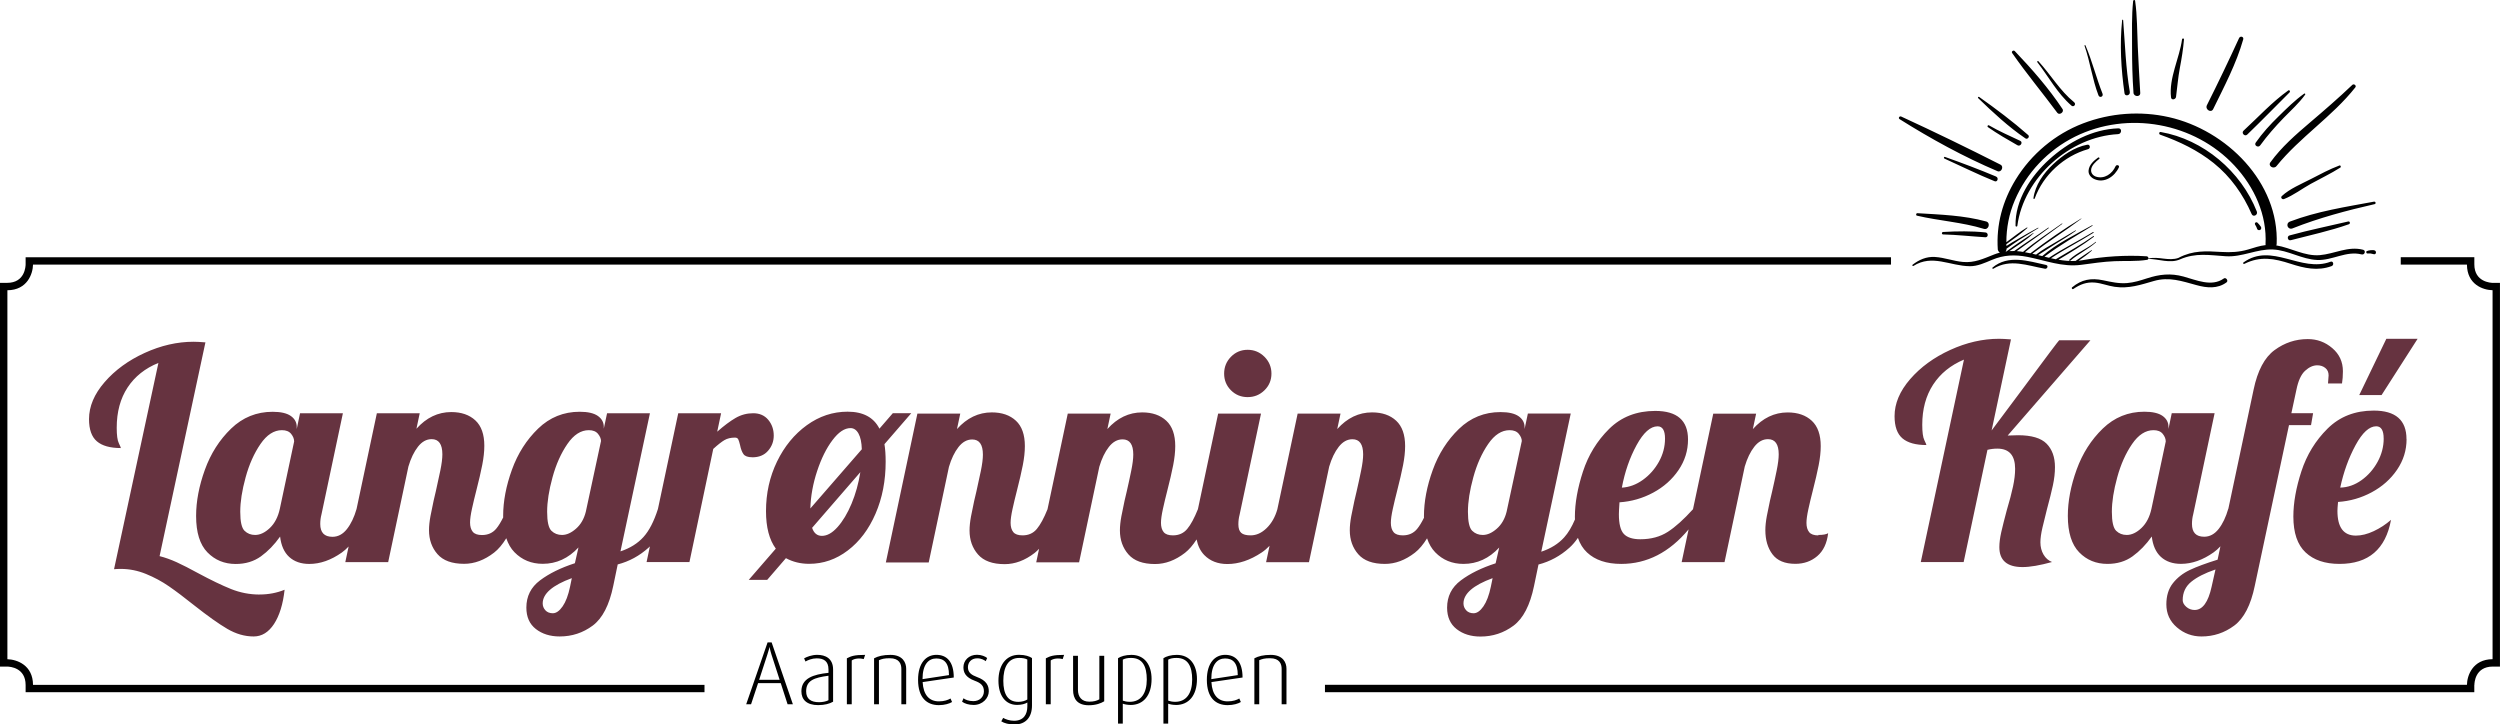
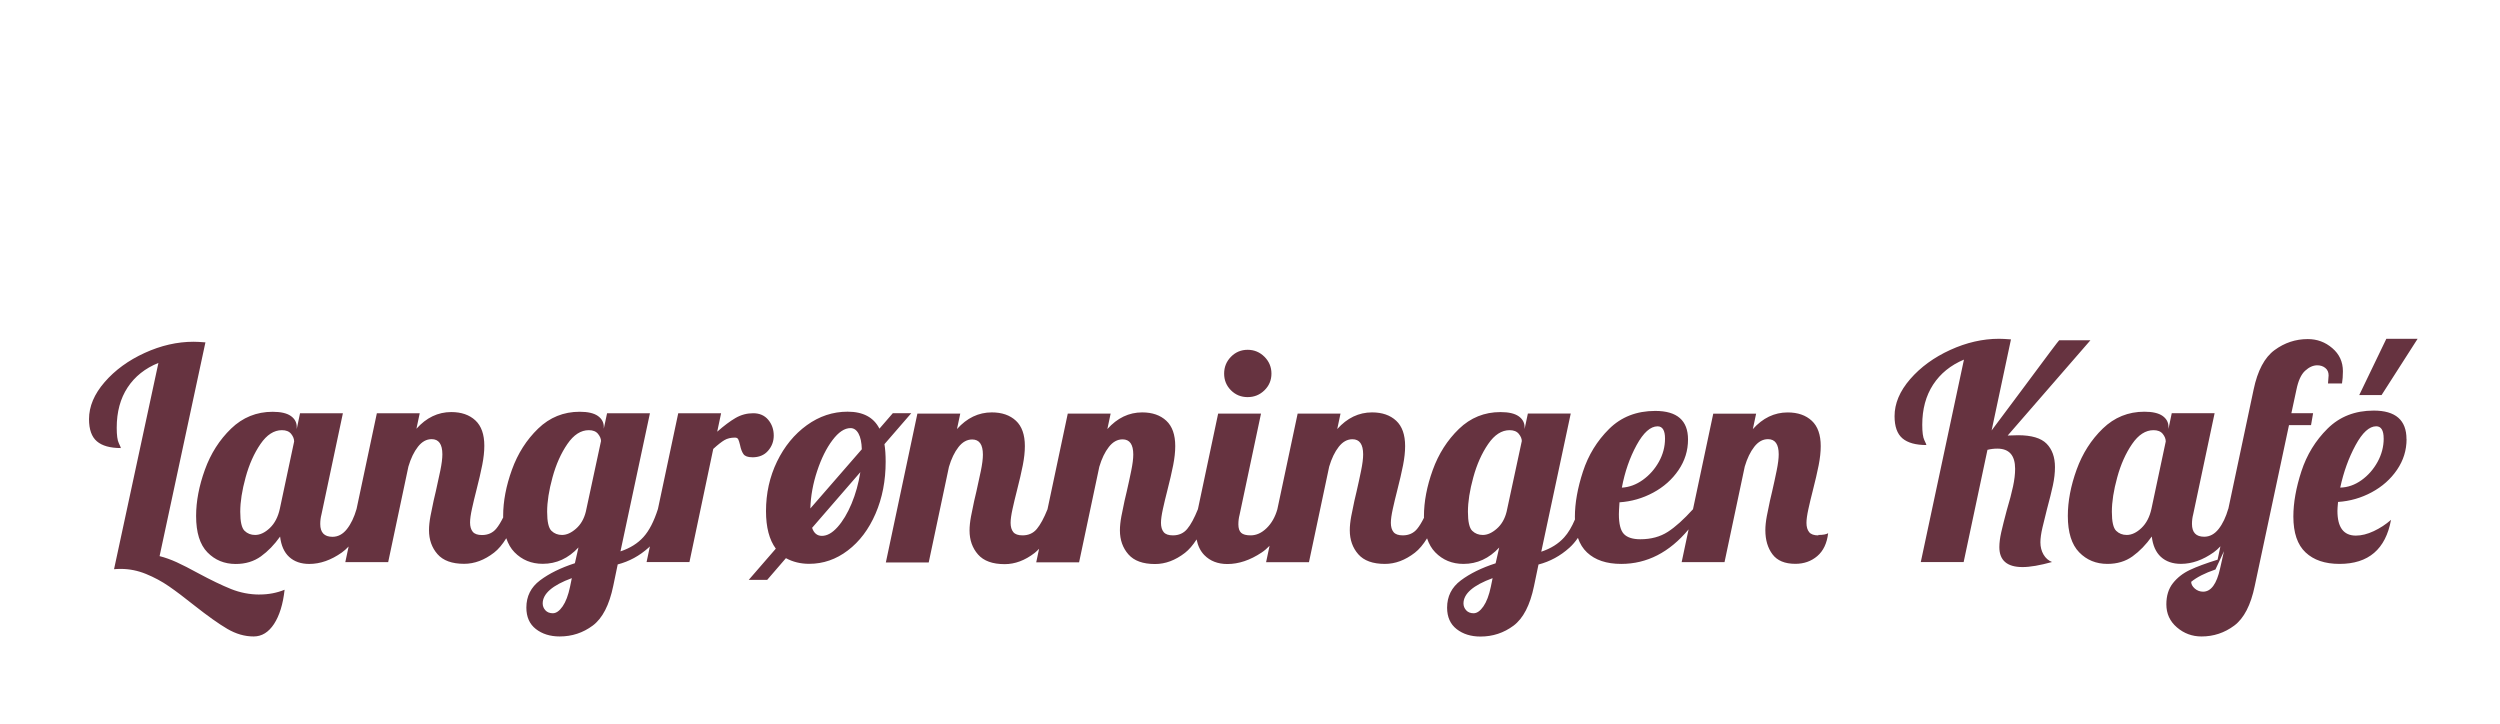
<svg xmlns="http://www.w3.org/2000/svg" viewBox="0 0 662.53 192">
-   <path d="M186.7 183.44H6.79v-1.89c0-4.58-4.09-4.89-4.92-4.9H0V74.96h1.89c4.74 0 4.89-4.4 4.9-4.9v-1.89h494.35v1.96H8.75c-.04 2.38-1.49 6.76-6.79 6.79v97.78c2.55.07 6.76 1.57 6.79 6.79H186.7v1.96Zm469.04-1.89c0-.5.14-4.9 4.89-4.9h1.89V74.97h-1.88c-.5-.02-4.91-.19-4.91-4.91v-1.9h-19.5v1.96h17.54c.03 5.27 4.25 6.74 6.79 6.79v97.78c-5.32.04-6.76 4.42-6.79 6.79H351.13v1.96h304.59v-1.89Z" />
-   <path d="m208.72 186.64-1.81-5.6h-6.01l-1.86 5.6h-1.29l5.67-16.4h1.07l5.63 16.4h-1.41Zm-4.25-13.12c-.43-1.36-.5-2-.5-2h-.05s-.12.62-.57 1.98l-2.17 6.65h5.43l-2.14-6.63Zm12.41 13.35c-3.15 0-4.5-1.5-4.5-3.67 0-3.43 3.15-4.48 7.18-4.89v-.88c0-2.31-1.36-2.96-3.12-2.96-1.24 0-2.31.45-2.98.84l-.36-.84c.67-.38 2-.93 3.48-.93 2.15 0 4.2.93 4.2 3.91v8.51c-.93.55-2.29.9-3.89.9Zm2.67-7.79c-3.77.5-5.91 1.24-5.91 4.12 0 2.05 1.29 2.89 3.41 2.89.93 0 1.88-.19 2.5-.52v-6.48Zm9.34-4.41c-1.12-.31-2.46-.17-3.17.36v11.61h-1.29v-12.18c1.17-.6 2.03-.91 4.84-.91l-.38 1.12Zm9.98 11.97v-9.34c0-1.34-.52-2.86-3.08-2.86-1.43 0-2.08.19-2.86.52v11.68h-1.29v-12.18c1.07-.57 2.41-.91 4.34-.91 3.31 0 4.17 2.1 4.17 3.67v9.42h-1.29Zm5.64-5.87c.19 3.41 1.76 5.1 4.31 5.1 1.43 0 2.43-.38 3.08-.76l.41.93c-.69.43-1.98.83-3.5.83-3.1 0-5.51-1.88-5.51-6.7 0-4.53 2.17-6.63 4.86-6.63s4.6 1.74 4.6 6.01l-8.25 1.21Zm3.62-6.27c-2.05 0-3.65 1.57-3.65 5.48l7.01-1.07c0-3.22-1.29-4.41-3.36-4.41Zm9.91 12.32c-1.31 0-2.41-.36-3.08-.86l.38-.91c.45.38 1.38.76 2.62.76 1.67 0 2.79-1.14 2.79-2.62s-.83-2.19-2.38-2.76c-2.57-.93-3.05-2.29-3.05-3.6 0-1.77 1.41-3.31 3.6-3.31 1.17 0 2.19.45 2.69.86l-.38.84c-.38-.29-1.17-.76-2.24-.76-1.62 0-2.48 1.1-2.48 2.38 0 1.43 1.03 2.07 2.38 2.57 2.53.91 3.15 2.29 3.15 3.79 0 1.79-1.62 3.62-4.01 3.62Zm10.89 5.18c-1.57 0-2.79-.33-3.58-.84l.5-.91c.64.38 1.74.76 2.88.76 2.53 0 3.53-1.67 3.53-3.84v-1c-.6.38-1.57.64-2.72.64-3.08 0-4.94-2.48-4.94-6.41s1.86-6.87 5.46-6.87c1.67 0 2.79.43 3.43.86v12.59c0 3.03-1.62 5.01-4.58 5.01Zm3.33-17.21c-.55-.31-1.31-.43-2.17-.43-2.93 0-4.2 2.48-4.2 6.06s1.22 5.58 3.98 5.58c.95 0 1.81-.26 2.38-.62V174.8Zm9.36-.12c-1.12-.31-2.46-.17-3.17.36v11.61h-1.29v-12.18c1.17-.6 2.03-.91 4.84-.91l-.38 1.12Zm6.91 12.23c-3.03 0-4.15-1.72-4.15-4.03v-9.08h1.29v9.03c0 1.81.95 3.13 3 3.13 1.14 0 1.98-.22 2.67-.62v-11.54h1.29v12.06c-.84.52-2.19 1.05-4.1 1.05Zm11.07-.08c-.72 0-1.53-.14-2.05-.33v5.27h-1.26v-17.33c.74-.48 1.96-.88 3.55-.88 3.5 0 5.34 2.67 5.34 6.39 0 4.36-2.17 6.89-5.58 6.89Zm.15-12.46c-.95 0-1.62.14-2.19.45v10.87c.45.17 1.1.31 1.84.31 2.96 0 4.51-2.24 4.51-5.91 0-3.46-1.1-5.72-4.15-5.72Zm11.88 12.46c-.72 0-1.53-.14-2.05-.33v5.27h-1.26v-17.33c.74-.48 1.96-.88 3.55-.88 3.5 0 5.34 2.67 5.34 6.39 0 4.36-2.17 6.89-5.58 6.89Zm.15-12.46c-.95 0-1.62.14-2.19.45v10.87c.45.17 1.1.31 1.84.31 2.96 0 4.51-2.24 4.51-5.91 0-3.46-1.1-5.72-4.15-5.72Zm9.26 6.41c.19 3.41 1.76 5.1 4.31 5.1 1.43 0 2.43-.38 3.08-.76l.41.93c-.69.43-1.98.83-3.5.83-3.1 0-5.51-1.88-5.51-6.7 0-4.53 2.17-6.63 4.86-6.63s4.6 1.74 4.6 6.01l-8.25 1.21Zm3.62-6.27c-2.05 0-3.65 1.57-3.65 5.48l7.01-1.07c0-3.22-1.29-4.41-3.36-4.41Zm14.99 12.14v-9.34c0-1.34-.52-2.86-3.08-2.86-1.43 0-2.08.19-2.86.52v11.68h-1.29v-12.18c1.07-.57 2.41-.91 4.34-.91 3.31 0 4.17 2.1 4.17 3.67v9.42h-1.29Z" />
-   <path fill="#663340" d="M68.79 157.55c2.37 0 4.58-.42 6.63-1.26-.42 3.84-1.36 6.86-2.8 9.07-1.45 2.21-3.25 3.31-5.4 3.31-2.37 0-4.69-.67-6.98-2.01s-5.19-3.41-8.72-6.19c-2.63-2.1-4.88-3.8-6.75-5.09s-3.89-2.38-6.07-3.27c-2.18-.89-4.41-1.34-6.67-1.34-.79 0-1.39.03-1.81.08l11.76-54.67c-3.52 1.42-6.25 3.59-8.17 6.51s-2.88 6.48-2.88 10.69c0 1.95.18 3.3.55 4.06.37.76.55 1.2.55 1.3-2.84 0-4.96-.59-6.35-1.78-1.39-1.18-2.09-3.14-2.09-5.88 0-3.37 1.38-6.64 4.14-9.82 2.76-3.18 6.3-5.76 10.61-7.73 4.31-1.97 8.63-2.96 12.94-2.96.74 0 1.79.05 3.16.16l-12.15 56.65c1.47.37 2.98.91 4.54 1.62 1.55.71 3.43 1.67 5.64 2.88 3.42 1.84 6.34 3.25 8.76 4.22 2.42.97 4.94 1.46 7.57 1.46Zm130.57-36.37c-1.16 0-1.93-.28-2.33-.83-.39-.55-.7-1.35-.91-2.41-.16-.68-.32-1.18-.47-1.5s-.45-.47-.87-.47c-1.1 0-2.04.22-2.8.67-.76.45-1.75 1.22-2.96 2.33l-6.31 29.98h-11.36l.88-4.15c-.11.11-.21.22-.33.32-2.42 2.18-5.15 3.67-8.2 4.46l-1.18 5.68c-1.05 5.1-2.87 8.61-5.44 10.53-2.58 1.92-5.5 2.88-8.76 2.88-2.52 0-4.63-.66-6.31-1.97-1.68-1.31-2.52-3.21-2.52-5.68 0-3 1.21-5.4 3.63-7.22 2.42-1.82 5.5-3.33 9.23-4.54l.95-4.18c-2.68 2.89-5.84 4.34-9.47 4.34-3 0-5.5-1.03-7.5-3.08-.95-.97-1.66-2.21-2.16-3.7-1.02 1.65-2.1 2.94-3.24 3.82-2.55 1.97-5.2 2.96-7.93 2.96-3.21 0-5.56-.85-7.06-2.56s-2.25-3.83-2.25-6.35c0-1.11.13-2.35.39-3.75.26-1.39.54-2.75.83-4.06.29-1.31.49-2.16.59-2.52.42-1.84.81-3.65 1.18-5.44.37-1.79.55-3.24.55-4.34 0-2.68-.95-4.02-2.84-4.02-1.37 0-2.58.67-3.63 2.01-1.05 1.34-1.89 3.09-2.53 5.25l-5.36 25.33H91.51l.88-4.14c-.58.61-1.17 1.14-1.78 1.58-2.87 2.03-5.75 3.04-8.64 3.04-2.21 0-3.98-.62-5.33-1.85-1.34-1.23-2.14-3.04-2.41-5.4-1.53 2.16-3.22 3.9-5.09 5.25-1.87 1.34-4.09 2.01-6.67 2.01-3 0-5.5-1.03-7.5-3.08s-3-5.26-3-9.63c0-3.89.78-7.98 2.33-12.27 1.55-4.29 3.87-7.92 6.94-10.89 3.08-2.97 6.75-4.46 11.01-4.46 2.16 0 3.76.37 4.81 1.1 1.05.74 1.58 1.71 1.58 2.92v.55l.87-4.18h11.36l-5.68 26.82c-.21.79-.32 1.63-.32 2.53 0 2.26 1.08 3.39 3.24 3.39 1.47 0 2.75-.68 3.83-2.05 1.07-1.36 1.92-3.13 2.55-5.32l5.38-25.37h11.36l-.87 4.1c2.63-2.94 5.71-4.42 9.23-4.42 2.68 0 4.81.74 6.39 2.21s2.37 3.71 2.37 6.71c0 1.53-.18 3.22-.55 5.09-.37 1.87-.89 4.14-1.58 6.82-.42 1.63-.8 3.22-1.14 4.77-.34 1.55-.51 2.77-.51 3.67 0 1.05.24 1.87.71 2.45.47.58 1.29.87 2.45.87 1.58 0 2.84-.56 3.79-1.7.61-.73 1.22-1.74 1.83-2.97 0-.13-.01-.25-.01-.38 0-3.89.78-7.98 2.33-12.27 1.55-4.29 3.87-7.92 6.94-10.89 3.08-2.97 6.75-4.46 11.01-4.46 2.16 0 3.76.37 4.81 1.1 1.05.74 1.58 1.71 1.58 2.92v.47l.87-4.1h11.36l-7.81 36.61c2.53-.84 4.55-2.1 6.08-3.79 1.52-1.67 2.8-4.16 3.85-7.45l5.38-25.37h11.36l-1.03 4.89c1.79-1.58 3.41-2.79 4.85-3.63 1.45-.84 3.01-1.26 4.69-1.26s3.01.58 3.98 1.74c.97 1.16 1.46 2.55 1.46 4.18 0 1.53-.5 2.87-1.5 4.02-1 1.16-2.39 1.74-4.18 1.74ZM77.95 117c0-.68-.26-1.35-.79-2.01-.53-.66-1.34-.99-2.45-.99-2.1 0-4 1.22-5.68 3.67-1.68 2.45-3 5.39-3.94 8.84-.95 3.45-1.42 6.48-1.42 9.11s.38 4.31 1.14 5.05c.76.74 1.7 1.1 2.8 1.1 1.31 0 2.62-.62 3.91-1.85s2.17-2.93 2.64-5.09L77.95 117Zm73.6 36.21c-5.16 1.89-7.73 4.13-7.73 6.71 0 .68.24 1.29.71 1.81s1.13.79 1.97.79c.89 0 1.76-.61 2.6-1.82.84-1.21 1.5-2.95 1.97-5.21l.47-2.29Zm7.73-36.29c0-.63-.26-1.27-.79-1.93-.53-.66-1.34-.99-2.45-.99-2.1 0-4 1.22-5.68 3.67-1.68 2.45-3 5.39-3.94 8.84-.95 3.45-1.42 6.48-1.42 9.11s.38 4.31 1.14 5.05c.76.74 1.7 1.1 2.8 1.1 1.21 0 2.45-.55 3.71-1.66 1.26-1.1 2.13-2.6 2.6-4.5l4.02-18.7Zm75.11.79c.21 1.26.32 2.82.32 4.65 0 5.05-.89 9.64-2.68 13.77-1.79 4.13-4.23 7.38-7.34 9.74-3.1 2.37-6.52 3.55-10.26 3.55-2.26 0-4.31-.5-6.15-1.5l-4.97 5.76h-4.89l7.18-8.28c-1.74-2.37-2.6-5.68-2.6-9.94 0-4.73.97-9.11 2.92-13.14 1.95-4.02 4.58-7.23 7.89-9.63 3.31-2.39 6.92-3.59 10.81-3.59 4.1 0 6.92 1.5 8.44 4.5l3.55-4.1h4.89l-7.1 8.2Zm-6.39 7.42-12.78 14.75c.47 1.42 1.34 2.13 2.6 2.13 1.37 0 2.75-.77 4.14-2.33 1.39-1.55 2.63-3.62 3.71-6.19 1.08-2.58 1.85-5.36 2.33-8.36Zm.39-6.08c-.05-1.79-.34-3.17-.87-4.14-.53-.97-1.24-1.46-2.13-1.46-1.58 0-3.17 1.06-4.77 3.19-1.61 2.13-2.96 4.85-4.06 8.17-1.1 3.31-1.71 6.63-1.81 9.94l13.65-15.7Zm102.25-13.81c1.74 0 3.22-.6 4.46-1.81 1.23-1.21 1.85-2.68 1.85-4.42s-.62-3.22-1.85-4.46c-1.24-1.23-2.72-1.85-4.46-1.85s-3.21.62-4.42 1.85c-1.21 1.24-1.81 2.72-1.81 4.46s.6 3.21 1.81 4.42 2.68 1.81 4.42 1.81Zm151.24 36.53c1.26 0 2.13-.16 2.6-.47-.31 2.68-1.28 4.71-2.88 6.07-1.6 1.37-3.54 2.05-5.8 2.05-2.79 0-4.81-.84-6.07-2.52-1.26-1.68-1.89-3.81-1.89-6.39 0-1.11.13-2.35.39-3.75.26-1.39.54-2.75.83-4.06.29-1.31.49-2.16.59-2.52.42-1.84.82-3.65 1.18-5.44.37-1.79.55-3.24.55-4.34 0-2.68-.95-4.02-2.84-4.02-1.37 0-2.58.67-3.63 2.01-1.05 1.34-1.89 3.09-2.53 5.25l-5.36 25.33h-11.36l1.84-8.68c-5.08 6.09-11.03 9.15-17.85 9.15-3.89 0-6.92-1.01-9.07-3.04-1.07-1-1.87-2.29-2.41-3.86-.69 1-1.44 1.88-2.24 2.6-2.42 2.18-5.16 3.67-8.21 4.46l-1.18 5.68c-1.05 5.1-2.87 8.61-5.44 10.53-2.58 1.92-5.5 2.88-8.76 2.88-2.53 0-4.63-.66-6.31-1.97-1.68-1.31-2.53-3.21-2.53-5.68 0-3 1.21-5.4 3.63-7.22 2.42-1.82 5.5-3.33 9.23-4.54l.95-4.18c-2.68 2.89-5.84 4.34-9.47 4.34-3 0-5.5-1.03-7.49-3.08-.95-.97-1.66-2.21-2.16-3.7-1.02 1.65-2.1 2.94-3.24 3.82-2.55 1.97-5.19 2.96-7.93 2.96-3.21 0-5.56-.85-7.06-2.56s-2.25-3.83-2.25-6.35c0-1.11.13-2.35.39-3.75.26-1.39.54-2.75.83-4.06.29-1.31.49-2.16.59-2.52.42-1.84.82-3.65 1.18-5.44.37-1.79.55-3.24.55-4.34 0-2.68-.95-4.02-2.84-4.02-1.37 0-2.58.67-3.63 2.01-1.05 1.34-1.89 3.09-2.53 5.25l-5.36 25.33h-11.36l.92-4.35c-.67.7-1.37 1.3-2.11 1.79-3.05 2.03-6.08 3.04-9.07 3.04-2.52 0-4.56-.79-6.11-2.37-1.02-1.04-1.7-2.43-2.05-4.15-.97 1.52-2 2.72-3.08 3.56-2.55 1.97-5.19 2.96-7.93 2.96-3.21 0-5.56-.85-7.06-2.56s-2.25-3.83-2.25-6.35c0-1.11.13-2.35.39-3.75.26-1.39.54-2.75.83-4.06.29-1.31.49-2.16.59-2.52.42-1.84.82-3.65 1.18-5.44.37-1.79.55-3.24.55-4.34 0-2.68-.95-4.02-2.84-4.02-1.37 0-2.58.67-3.63 2.01-1.05 1.34-1.89 3.09-2.53 5.25l-5.36 25.33h-11.36l.76-3.59c-.39.41-.79.79-1.19 1.11-2.55 1.97-5.2 2.96-7.93 2.96-3.21 0-5.56-.85-7.06-2.56s-2.25-3.83-2.25-6.35c0-1.11.13-2.35.39-3.75.26-1.39.54-2.75.83-4.06.29-1.31.49-2.16.59-2.52.42-1.84.81-3.65 1.18-5.44.37-1.79.55-3.24.55-4.34 0-2.68-.95-4.02-2.84-4.02-1.37 0-2.58.67-3.63 2.01-1.05 1.34-1.89 3.09-2.53 5.25l-5.36 25.33h-11.36l8.36-39.45h11.36l-.87 4.1c2.63-2.94 5.71-4.42 9.23-4.42 2.68 0 4.81.74 6.39 2.21s2.37 3.71 2.37 6.71c0 1.53-.18 3.22-.55 5.09-.37 1.87-.89 4.14-1.58 6.82-.42 1.63-.8 3.22-1.14 4.77-.34 1.55-.51 2.77-.51 3.67 0 1.05.24 1.87.71 2.45.47.58 1.29.87 2.45.87 1.58 0 2.84-.56 3.79-1.7.94-1.13 1.89-2.87 2.83-5.22l5.37-25.35h11.36l-.87 4.1c2.63-2.94 5.71-4.42 9.23-4.42 2.68 0 4.81.74 6.39 2.21s2.37 3.71 2.37 6.71c0 1.53-.18 3.22-.55 5.09-.37 1.87-.89 4.14-1.58 6.82-.42 1.63-.8 3.22-1.14 4.77-.34 1.55-.51 2.77-.51 3.67 0 1.05.24 1.87.71 2.45.47.58 1.29.87 2.45.87 1.58 0 2.84-.56 3.79-1.7.95-1.13 1.89-2.88 2.84-5.24l5.36-25.33h11.36l-5.68 26.82c-.21.79-.32 1.63-.32 2.53 0 1.05.25 1.8.75 2.25.5.45 1.33.67 2.49.67 1.53 0 2.94-.64 4.26-1.93 1.31-1.28 2.25-2.94 2.83-4.98l5.38-25.36h11.36l-.87 4.1c2.63-2.94 5.71-4.42 9.23-4.42 2.68 0 4.81.74 6.39 2.21s2.37 3.71 2.37 6.71c0 1.53-.18 3.22-.55 5.09-.37 1.87-.89 4.14-1.58 6.82-.42 1.63-.8 3.22-1.14 4.77-.34 1.55-.51 2.77-.51 3.67 0 1.05.24 1.87.71 2.45.47.58 1.29.87 2.45.87 1.58 0 2.84-.56 3.79-1.7.61-.73 1.22-1.74 1.83-2.97 0-.13-.01-.25-.01-.38 0-3.89.78-7.98 2.33-12.27 1.55-4.29 3.87-7.92 6.94-10.89 3.08-2.97 6.75-4.46 11.01-4.46 2.16 0 3.76.37 4.81 1.1 1.05.74 1.58 1.71 1.58 2.92v.47l.87-4.1h11.36l-7.81 36.61c2.53-.84 4.55-2.1 6.07-3.79 1.07-1.18 2.02-2.78 2.86-4.76 0-.23-.02-.45-.02-.68 0-3.63.71-7.63 2.13-11.99s3.73-8.14 6.94-11.32c3.21-3.18 7.28-4.77 12.23-4.77 5.78 0 8.68 2.52 8.68 7.57 0 2.95-.84 5.65-2.53 8.13-1.68 2.47-3.92 4.46-6.71 5.96s-5.76 2.35-8.92 2.56c-.11 1.58-.16 2.63-.16 3.16 0 2.58.45 4.33 1.34 5.25.89.92 2.34 1.38 4.34 1.38 2.84 0 5.27-.66 7.3-1.97 2.02-1.31 4.24-3.31 6.66-5.99l5.37-25.33h11.36l-.87 4.1c2.63-2.94 5.71-4.42 9.23-4.42 2.68 0 4.81.74 6.39 2.21s2.37 3.71 2.37 6.71c0 1.53-.18 3.22-.55 5.09-.37 1.87-.89 4.14-1.58 6.82-.42 1.63-.8 3.22-1.14 4.77-.34 1.55-.51 2.77-.51 3.67 0 1.05.24 1.87.71 2.45.47.58 1.29.87 2.45.87Zm-52.07-12.54c1.95-.11 3.8-.79 5.56-2.05 1.76-1.26 3.18-2.87 4.26-4.81 1.08-1.94 1.62-4 1.62-6.15s-.66-3.24-1.97-3.24c-1.89 0-3.75 1.66-5.56 4.97-1.81 3.31-3.12 7.07-3.91 11.28Zm-34.24 23.98c-5.16 1.89-7.73 4.13-7.73 6.71 0 .68.24 1.29.71 1.81s1.13.79 1.97.79c.89 0 1.76-.61 2.6-1.82.84-1.21 1.5-2.95 1.97-5.21l.47-2.29Zm7.73-36.29c0-.63-.26-1.27-.79-1.93-.53-.66-1.34-.99-2.45-.99-2.1 0-4 1.22-5.68 3.67-1.68 2.45-3 5.39-3.94 8.84-.95 3.45-1.42 6.48-1.42 9.11s.38 4.31 1.14 5.05c.76.74 1.7 1.1 2.8 1.1 1.21 0 2.45-.55 3.71-1.66 1.26-1.1 2.13-2.6 2.6-4.5l4.02-18.7Zm131.52-1.58-2.76.08 21.93-25.25h-8.28c-.05-.05-3.31 4.29-9.78 13.02l-8.13 10.89 5.13-24.14c-1.37-.1-2.42-.16-3.16-.16-4.31 0-8.63.99-12.94 2.96-4.31 1.97-7.85 4.55-10.61 7.73-2.76 3.18-4.14 6.46-4.14 9.82 0 2.74.7 4.69 2.09 5.88 1.39 1.18 3.51 1.77 6.35 1.77 0-.1-.18-.54-.55-1.3-.37-.76-.55-2.12-.55-4.06 0-4.15.96-7.7 2.88-10.65 1.92-2.94 4.64-5.15 8.17-6.63l-11.44 53.65h11.36l6.31-29.74c.84-.21 1.71-.32 2.6-.32 3.16 0 4.73 1.79 4.73 5.36 0 1.37-.18 2.92-.55 4.65-.37 1.74-.92 3.84-1.66 6.31-.63 2.37-1.12 4.3-1.46 5.8-.34 1.5-.51 2.83-.51 3.98 0 3.52 2.05 5.29 6.15 5.29 2 0 4.6-.45 7.81-1.34-.95-.37-1.7-1.03-2.25-1.97s-.83-2.02-.83-3.24c0-1.05.18-2.37.55-3.94.37-1.58.76-3.18 1.18-4.81.68-2.52 1.21-4.64 1.58-6.35.37-1.71.55-3.33.55-4.85 0-2.63-.74-4.69-2.21-6.19s-4-2.25-7.57-2.25Zm77.63-2.68h-5.84l-9.07 42.6c-1.05 5.1-2.87 8.61-5.44 10.53-2.58 1.92-5.47 2.88-8.68 2.88-2.47 0-4.64-.8-6.51-2.41-1.87-1.6-2.8-3.64-2.8-6.11 0-2.26.58-4.13 1.74-5.6 1.16-1.47 2.66-2.64 4.5-3.51 1.84-.87 4.29-1.77 7.34-2.72l.75-3.54c-.58.62-1.19 1.17-1.81 1.61-2.87 2.03-5.75 3.04-8.64 3.04-2.21 0-3.98-.62-5.33-1.85-1.34-1.23-2.14-3.04-2.41-5.4-1.53 2.16-3.22 3.9-5.09 5.25s-4.09 2.01-6.67 2.01c-3 0-5.5-1.03-7.49-3.08s-3-5.26-3-9.63c0-3.89.78-7.98 2.33-12.27 1.55-4.29 3.87-7.92 6.94-10.89 3.08-2.97 6.75-4.46 11.01-4.46 2.16 0 3.76.37 4.81 1.1 1.05.74 1.58 1.71 1.58 2.92v.55l.87-4.18h11.36l-5.68 26.82c-.21.79-.32 1.63-.32 2.53 0 2.26 1.08 3.39 3.23 3.39 1.47 0 2.75-.68 3.83-2.05 1.08-1.37 1.93-3.16 2.56-5.36h.02l6.69-31.56c1.05-5.05 2.91-8.55 5.56-10.49 2.65-1.95 5.59-2.92 8.8-2.92 2.47 0 4.64.8 6.51 2.41 1.87 1.6 2.8 3.64 2.8 6.11 0 1.21-.08 2.29-.24 3.24h-3.71c.11-1.16.16-1.87.16-2.13 0-.84-.29-1.5-.87-1.97-.58-.47-1.29-.71-2.13-.71-1.11 0-2.18.49-3.24 1.46-1.05.97-1.81 2.64-2.29 5.01l-1.34 6.23H613l-.55 3.16Zm-38.5 4.34c0-.68-.26-1.35-.79-2.01-.53-.66-1.34-.99-2.45-.99-2.1 0-4 1.22-5.68 3.67-1.68 2.45-3 5.39-3.94 8.84-.95 3.45-1.42 6.48-1.42 9.11s.38 4.31 1.14 5.05c.76.74 1.7 1.1 2.8 1.1 1.31 0 2.62-.62 3.91-1.85s2.17-2.93 2.64-5.09l3.79-17.83Zm13.17 33.92c-2.79.95-4.93 2.04-6.43 3.27s-2.25 2.85-2.25 4.85c0 .63.32 1.22.95 1.78.63.55 1.37.83 2.21.83 2.1 0 3.6-2.05 4.5-6.15l1.03-4.58Zm53.57-61.14h-8.28l-7.18 14.91h5.92l9.55-14.91Zm-2.92 26.59c0 2.95-.84 5.65-2.53 8.13-1.68 2.47-3.92 4.46-6.71 5.96s-5.76 2.35-8.92 2.56c-.11 1.16-.16 1.95-.16 2.37 0 4.37 1.63 6.55 4.89 6.55 1.47 0 3.05-.39 4.73-1.18 1.68-.79 3.21-1.79 4.58-3-1.42 7.78-5.97 11.68-13.65 11.68-3.84 0-6.84-1.01-8.99-3.04-2.16-2.02-3.24-5.19-3.24-9.51 0-3.63.71-7.63 2.13-11.99s3.73-8.14 6.94-11.32c3.21-3.18 7.28-4.77 12.23-4.77 5.78 0 8.68 2.52 8.68 7.57Zm-6.07-.16c0-2.16-.66-3.24-1.97-3.24-1.84 0-3.67 1.67-5.48 5.01-1.81 3.34-3.17 7.09-4.06 11.24 2-.05 3.88-.71 5.64-1.97 1.76-1.26 3.18-2.88 4.26-4.85 1.08-1.97 1.62-4.04 1.62-6.19Z" />
-   <path d="M596.72 56.74c-2.28-5.24-5.58-9.92-10.06-13.52-4.23-3.4-9.1-5.73-14.2-7.53-.38-.13-.29-.79.14-.71 11.33 1.97 21.3 10.43 25.49 21.09.35.9-.97 1.58-1.37.67Zm1.56 2.29c-.4-.36-.92.11-.62.55.23.33.39.72.52 1.1.1.3.51.39.77.26.35-.17.4-.61.18-.9-.27-.35-.52-.71-.85-1.01Zm-36.87-25.02c-6.92.23-13.32 3.69-18.36 8.26-4.83 4.37-9.06 10.78-8.91 17.53 0 .31.44.34.48.03 1.69-12.73 13.89-23.62 26.7-24.28.97-.05 1.09-1.57.09-1.53Zm-8.27 4.34c-3.44.64-6.58 2.86-9.08 5.22-2.52 2.37-4.71 5.48-5.18 8.98-.03.2.27.24.34.06 2.27-6.27 7.77-11.27 14.15-13.08.74-.21.54-1.33-.23-1.18Zm72.73 29.08c-4.07-1.05-7.74 1.64-11.78 1.47-4.09-.17-7.67-2.59-11.71-2.78-4.28-.19-8.15 2.07-12.5 1.79-4.35-.28-8-.99-12.17.84-2.66 1.14-5.58-.11-8.38-.14-.05.12-.15.23-.32.25-2.82.45-5.76.24-8.62.36-2.99.12-5.87.57-8.83.96-5.07.67-9.44-1.17-14.31-2.11-3.33-.64-6.22-.52-9.36.8-1.85.78-3.83 1.71-5.88 1.68-5.27-.06-9.93-3.24-14.93-.07-.19.12-.4-.18-.23-.32 1.74-1.34 3.66-2.19 5.91-2.06 2.53.15 4.91 1.09 7.42 1.32 3.08.29 5.47-.87 8.26-1.97.51-.2 1.03-.37 1.54-.5-.42-.26-.54-.79-.54-.79-.45-6.62 1.28-12.93 4.74-18.58 4.13-6.75 10.46-12.05 17.86-14.88 7.24-2.77 15.2-3.36 22.76-1.65 15.23 3.44 29.26 17.29 28.54 33.68 0 0-.02.13-.11.3 3.89.64 7.56 2.92 11.53 2.59 3.92-.33 7.51-2.47 11.5-1.43.8.21.42 1.44-.38 1.23Zm-25.44-2.48c-.03-.1-.04-.17-.04-.17.43-7.83-2.96-15.22-8.23-20.89-10.61-11.41-28.27-14.61-42.24-7.68-7.14 3.54-12.87 9.57-15.99 16.91-1.51 3.55-2.22 7.29-2.22 11.07 1.8-1.32 3.55-2.74 5.45-3.9.09-.05.18.08.1.15-1.72 1.56-3.66 2.92-5.55 4.27 0 .16.01.32.02.48.98-.68 2.07-1.27 3.03-1.84 1.76-1.04 3.55-2.02 5.34-3 .08-.04.15.08.07.13-1.75 1.06-3.5 2.11-5.23 3.21-1.08.69-2.12 1.49-3.19 2.22v.2c0 .13-.07.35-.24.55.08-.01.15-.02.23-.03 2.29-1.73 4.76-3.29 7.13-4.91.05-.03.1.04.06.08-1.9 1.82-4.25 3.23-6.42 4.75.43-.03.86-.04 1.29-.03 2.95-2.15 6.05-4.08 9.02-6.2.08-.06.18.08.1.14-2.76 2.11-5.67 4.03-8.46 6.09.35.03.7.06 1.06.11.21.03.42.07.63.1.01-.02.03-.05.05-.07 3.23-2.74 6.79-5.02 10.24-7.47.07-.05.15.07.08.12-3.3 2.49-6.74 4.82-9.89 7.5.49.09.97.19 1.45.29 4.31-3.3 8.82-6.4 13.46-9.23.04-.03.09.04.05.07-4.26 3.2-8.77 6.03-13 9.27.34.08.69.16 1.03.24.01-.03.03-.06.06-.08 1.52-1.2 3.29-2.15 4.96-3.14 1.8-1.07 3.59-2.14 5.39-3.21.08-.05.15.08.08.13-1.7 1.22-3.5 2.3-5.28 3.4-1.58.98-3.12 2.06-4.71 3.02l1.11.27v-.01c3.88-3.39 8.77-5.66 13.22-8.18.08-.05.17.09.09.14-4.31 2.66-8.69 5.16-12.74 8.2.4.1.8.2 1.21.29 3.76-2.49 7.81-4.47 11.66-6.81.12-.07.26.1.14.18-3.69 2.36-7.62 4.33-11.27 6.76.44.1.88.19 1.32.27.02-.03.05-.06.09-.09 3.3-1.96 6.67-3.83 9.81-6.05.12-.08.26.09.14.18-2.98 2.25-6.18 4.16-9.38 6.08 1.49.26 3 .4 4.54.32 1.38-.99 2.82-1.9 4.21-2.85.08-.06.17.05.09.12-1.08.98-2.3 1.84-3.51 2.68.37-.04.75-.09 1.13-.16 5.43-.97 11.41-1.39 16.92-1.02.32.02.49.34.46.6 2.69-.66 5.34.76 7.98-.18.02-.02.04-.04.07-.05 3.79-1.96 7.17-1.77 11.3-1.52 2.42.15 4.72.04 7.06-.65 1.51-.45 3.08-1 4.68-1.17Zm28.89 1.42c-.32-.13-.74-.08-1.08-.06-.35.03-.67.1-.99.23-.31.12-.17.65.15.64.27-.01.54-.02.82 0 .32.03.62.16.93.2.61.07.68-.81.17-1.01Zm-87.07 3.85c-4.76-1.04-10.04-2.8-14.21.69-.16.14.04.42.22.31 4.45-2.75 8.98-.83 13.68 0 .64.11.97-.85.31-.99Zm75.38-.86c-7.9 2.98-15.59-5.23-23.11.21-.21.15.04.47.26.36 4.25-2.13 7.93-1.44 12.25-.03 3.63 1.18 7.17 1.99 10.88.62.72-.26.44-1.44-.28-1.16Zm-28.33 4.47c-3.21 2.26-7.26.38-10.64-.54-3.46-.94-6.38-.6-9.76.5-1.72.56-3.39 1.08-5.2 1.23-2.16.18-4.26-.3-6.35-.74-3.16-.66-5.7-.23-8.22 1.87-.24.2.06.62.32.44 1.8-1.22 3.53-1.9 5.73-1.7 1.77.16 3.47.87 5.23 1.12 3.75.54 6.85-.52 10.39-1.54 4.05-1.17 7.42.04 11.32 1.1 2.74.75 5.53 1.02 7.93-.73.59-.43-.15-1.45-.74-1.03Zm-23.91-49.27c.08 1.14 1.87 1.22 1.8.06-.25-4.06-.46-8.11-.65-12.17-.19-4.08-.13-8.21-.71-12.25-.04-.31-.49-.23-.52.05-.42 4.02-.29 8.11-.29 12.15 0 4.06.08 8.11.38 12.16Zm-35.23 19.08c-8.68-4.4-17.47-8.68-26.31-12.75-.46-.21-.89.4-.43.69 8.25 5.19 16.97 9.97 25.95 13.79 1 .42 1.76-1.24.79-1.72Zm71.53-.64c-.73 1.01.86 1.94 1.61 1.01 6.23-7.69 14.77-13.11 20.89-20.85.38-.48-.38-1.07-.8-.66-3.63 3.47-7.41 6.73-11.23 9.98-3.73 3.18-7.58 6.52-10.46 10.52Zm-56.5-13.12c.58.78 1.93-.19 1.39-1-3.66-5.51-8.08-10.56-12.64-15.34-.33-.35-.99.09-.7.51 3.77 5.43 8.02 10.52 11.96 15.83Zm-18.84 28.81c-5.96-1.63-12.09-1.81-18.22-2.19-.37-.02-.48.57-.11.66 5.87 1.37 11.95 1.72 17.72 3.49 1.27.39 1.88-1.61.61-1.96Zm60.17-29.78c2.93-5.99 6.13-12.03 7.96-18.47.21-.74-.8-1-1.1-.34-2.74 5.98-5.57 11.89-8.52 17.77-.57 1.13 1.11 2.18 1.66 1.04Zm21.06 31.6c7.01-2.78 14.38-4.73 21.73-6.41.43-.1.27-.74-.16-.66-7.53 1.4-15.07 2.54-22.26 5.27-1.32.5-.62 2.33.69 1.81Zm-70.82-23.83c.54.37 1.23-.45.73-.89-4.07-3.59-8.57-6.96-13-10.1-.19-.13-.42.15-.26.31 3.86 3.75 8.06 7.64 12.52 10.67Zm-7.77 10.11c-4.46-1.87-8.99-3.59-13.55-5.2-.28-.1-.4.32-.14.44 4.43 2 8.8 4.18 13.3 6 .78.31 1.14-.92.38-1.23Zm19.94-18.81c.63.55 1.38-.36.73-.89-3.76-3.05-6.21-7.32-9.46-10.86-.17-.18-.42.07-.28.26 2.99 3.85 5.29 8.24 9.01 11.48Zm15.5-3.6c-1.08-6.31-1.27-12.66-1.77-19.03-.01-.17-.25-.18-.27 0-.67 6.41-.28 13.01.63 19.38.13.91 1.56.58 1.4-.34Zm12.24 1.32c.34-2.56.53-5.1 1.01-7.66.48-2.52.89-5.03 1.1-7.59.03-.33-.47-.34-.51-.02-.68 4.99-3.54 10.3-2.92 15.4.1.81 1.23.55 1.32-.14Zm21.12 12.1c-.52.74.66 1.46 1.18.74 1.88-2.59 3.98-4.97 6.2-7.27 1.93-2 4.11-3.93 5.73-6.19.11-.15-.1-.39-.26-.27-2.44 1.74-4.67 3.96-6.81 6.05-2.2 2.14-4.28 4.42-6.04 6.94Zm-2.25-2.13c3.81-3.67 7.5-7.47 11.24-11.2.24-.24-.06-.72-.36-.5-4.31 3.08-7.96 7.08-11.85 10.66-.68.62.31 1.68.97 1.04Zm24.65 8.77c.28-.18.13-.71-.22-.58-2.59.97-5.07 2.3-7.52 3.57-2.53 1.31-5.63 2.57-7.73 4.52-.44.42.08 1 .58.8 2.45-.96 4.75-2.73 7.06-4.01 2.6-1.44 5.33-2.72 7.83-4.31Zm2.11 14.26c-5.18 1.23-10.39 2.27-15.53 3.69-.81.22-.51 1.48.31 1.27 5.16-1.35 10.36-2.45 15.4-4.23.45-.16.3-.84-.18-.73Zm-65.1-33.85c-1.67-4.22-2.74-8.65-4.53-12.82-.06-.14-.3-.05-.25.09 1.5 4.3 2.06 8.88 3.69 13.14.3.79 1.39.37 1.08-.42Zm-30.08 8.38c-.31-.18-.58.26-.29.47 2.51 1.76 5.16 3.28 7.82 4.8.79.45 1.53-.8.74-1.17-2.78-1.31-5.6-2.54-8.26-4.09Zm-12.17 28.25c-.41.02-.44.64-.02.65 3.74.09 7.46.52 11.2.75.83.05.85-1.2.04-1.28-3.73-.39-7.48-.33-11.22-.12Zm45.69-17.41c-.86 1.98-2.97 3.46-5.17 2.75-.76-.25-1.32-.88-1.31-1.7.02-1.25 1.27-2.3 2.16-3.01.24-.19-.08-.51-.32-.34-1.15.83-2.4 1.95-2.51 3.46-.08 1 .64 1.83 1.5 2.22 2.69 1.23 5.44-.68 6.54-3.11.25-.54-.65-.82-.88-.27Zm-5.28 20.04c-2.16 1.79-4.88 2.79-6.94 4.7-.17.16.05.44.22.29 2.13-1.82 4.72-3 6.81-4.87.07-.06-.02-.18-.09-.12Z" />
+   <path fill="#663340" d="M68.79 157.55c2.37 0 4.58-.42 6.63-1.26-.42 3.84-1.36 6.86-2.8 9.07-1.45 2.21-3.25 3.31-5.4 3.31-2.37 0-4.69-.67-6.98-2.01s-5.19-3.41-8.72-6.19c-2.63-2.1-4.88-3.8-6.75-5.09s-3.89-2.38-6.07-3.27c-2.18-.89-4.41-1.34-6.67-1.34-.79 0-1.39.03-1.81.08l11.76-54.67c-3.52 1.42-6.25 3.59-8.17 6.51s-2.88 6.48-2.88 10.69c0 1.95.18 3.3.55 4.06.37.76.55 1.2.55 1.3-2.84 0-4.96-.59-6.35-1.78-1.39-1.18-2.09-3.14-2.09-5.88 0-3.37 1.38-6.64 4.14-9.82 2.76-3.18 6.3-5.76 10.61-7.73 4.31-1.97 8.63-2.96 12.94-2.96.74 0 1.79.05 3.16.16l-12.15 56.65c1.47.37 2.98.91 4.54 1.62 1.55.71 3.43 1.67 5.64 2.88 3.42 1.84 6.34 3.25 8.76 4.22 2.42.97 4.94 1.46 7.57 1.46Zm130.57-36.37c-1.16 0-1.93-.28-2.33-.83-.39-.55-.7-1.35-.91-2.41-.16-.68-.32-1.18-.47-1.5s-.45-.47-.87-.47c-1.1 0-2.04.22-2.8.67-.76.45-1.75 1.22-2.96 2.33l-6.31 29.98h-11.36l.88-4.15c-.11.11-.21.22-.33.32-2.42 2.18-5.15 3.67-8.2 4.46l-1.18 5.68c-1.05 5.1-2.87 8.61-5.44 10.53-2.58 1.92-5.5 2.88-8.76 2.88-2.52 0-4.63-.66-6.31-1.97-1.68-1.31-2.52-3.21-2.52-5.68 0-3 1.21-5.4 3.63-7.22 2.42-1.82 5.5-3.33 9.23-4.54l.95-4.18c-2.68 2.89-5.84 4.34-9.47 4.34-3 0-5.5-1.03-7.5-3.08-.95-.97-1.66-2.21-2.16-3.7-1.02 1.65-2.1 2.94-3.24 3.82-2.55 1.97-5.2 2.96-7.93 2.96-3.21 0-5.56-.85-7.06-2.56s-2.25-3.83-2.25-6.35c0-1.11.13-2.35.39-3.75.26-1.39.54-2.75.83-4.06.29-1.31.49-2.16.59-2.52.42-1.84.81-3.65 1.18-5.44.37-1.79.55-3.24.55-4.34 0-2.68-.95-4.02-2.84-4.02-1.37 0-2.58.67-3.63 2.01-1.05 1.34-1.89 3.09-2.53 5.25l-5.36 25.33H91.51l.88-4.14c-.58.61-1.17 1.14-1.78 1.58-2.87 2.03-5.75 3.04-8.64 3.04-2.21 0-3.98-.62-5.33-1.85-1.34-1.23-2.14-3.04-2.41-5.4-1.53 2.16-3.22 3.9-5.09 5.25-1.87 1.34-4.09 2.01-6.67 2.01-3 0-5.5-1.03-7.5-3.08s-3-5.26-3-9.63c0-3.89.78-7.98 2.33-12.27 1.55-4.29 3.87-7.92 6.94-10.89 3.08-2.97 6.75-4.46 11.01-4.46 2.16 0 3.76.37 4.81 1.1 1.05.74 1.58 1.71 1.58 2.92v.55l.87-4.18h11.36l-5.68 26.82c-.21.79-.32 1.63-.32 2.53 0 2.26 1.08 3.39 3.24 3.39 1.47 0 2.75-.68 3.83-2.05 1.07-1.36 1.92-3.13 2.55-5.32l5.38-25.37h11.36l-.87 4.1c2.63-2.94 5.71-4.42 9.23-4.42 2.68 0 4.81.74 6.39 2.21s2.37 3.71 2.37 6.71c0 1.53-.18 3.22-.55 5.09-.37 1.87-.89 4.14-1.58 6.82-.42 1.63-.8 3.22-1.14 4.77-.34 1.55-.51 2.77-.51 3.67 0 1.05.24 1.87.71 2.45.47.58 1.29.87 2.45.87 1.58 0 2.84-.56 3.79-1.7.61-.73 1.22-1.74 1.83-2.97 0-.13-.01-.25-.01-.38 0-3.89.78-7.98 2.33-12.27 1.55-4.29 3.87-7.92 6.94-10.89 3.08-2.97 6.75-4.46 11.01-4.46 2.16 0 3.76.37 4.81 1.1 1.05.74 1.58 1.71 1.58 2.92v.47l.87-4.1h11.36l-7.81 36.61c2.53-.84 4.55-2.1 6.08-3.79 1.52-1.67 2.8-4.16 3.85-7.45l5.38-25.37h11.36l-1.03 4.89c1.79-1.58 3.41-2.79 4.85-3.63 1.45-.84 3.01-1.26 4.69-1.26s3.01.58 3.98 1.74c.97 1.16 1.46 2.55 1.46 4.18 0 1.53-.5 2.87-1.5 4.02-1 1.16-2.39 1.74-4.18 1.74ZM77.95 117c0-.68-.26-1.35-.79-2.01-.53-.66-1.34-.99-2.45-.99-2.1 0-4 1.22-5.68 3.67-1.68 2.45-3 5.39-3.94 8.84-.95 3.45-1.42 6.48-1.42 9.11s.38 4.31 1.14 5.05c.76.74 1.7 1.1 2.8 1.1 1.31 0 2.62-.62 3.91-1.85s2.17-2.93 2.64-5.09L77.95 117Zm73.6 36.21c-5.16 1.89-7.73 4.13-7.73 6.71 0 .68.24 1.29.71 1.81s1.13.79 1.97.79c.89 0 1.76-.61 2.6-1.82.84-1.21 1.5-2.95 1.97-5.21l.47-2.29Zm7.73-36.29c0-.63-.26-1.27-.79-1.93-.53-.66-1.34-.99-2.45-.99-2.1 0-4 1.22-5.68 3.67-1.68 2.45-3 5.39-3.94 8.84-.95 3.45-1.42 6.48-1.42 9.11s.38 4.31 1.14 5.05c.76.74 1.7 1.1 2.8 1.1 1.21 0 2.45-.55 3.71-1.66 1.26-1.1 2.13-2.6 2.6-4.5l4.02-18.7Zm75.11.79c.21 1.26.32 2.82.32 4.65 0 5.05-.89 9.64-2.68 13.77-1.79 4.13-4.23 7.38-7.34 9.74-3.1 2.37-6.52 3.55-10.26 3.55-2.26 0-4.31-.5-6.15-1.5l-4.97 5.76h-4.89l7.18-8.28c-1.74-2.37-2.6-5.68-2.6-9.94 0-4.73.97-9.11 2.92-13.14 1.95-4.02 4.58-7.23 7.89-9.63 3.31-2.39 6.92-3.59 10.81-3.59 4.1 0 6.92 1.5 8.44 4.5l3.55-4.1h4.89l-7.1 8.2Zm-6.39 7.42-12.78 14.75c.47 1.42 1.34 2.13 2.6 2.13 1.37 0 2.75-.77 4.14-2.33 1.39-1.55 2.63-3.62 3.71-6.19 1.08-2.58 1.85-5.36 2.33-8.36Zm.39-6.08c-.05-1.79-.34-3.17-.87-4.14-.53-.97-1.24-1.46-2.13-1.46-1.58 0-3.17 1.06-4.77 3.19-1.61 2.13-2.96 4.85-4.06 8.17-1.1 3.31-1.71 6.63-1.81 9.94l13.65-15.7Zm102.25-13.81c1.74 0 3.22-.6 4.46-1.81 1.23-1.21 1.85-2.68 1.85-4.42s-.62-3.22-1.85-4.46c-1.24-1.23-2.72-1.85-4.46-1.85s-3.21.62-4.42 1.85c-1.21 1.24-1.81 2.72-1.81 4.46s.6 3.21 1.81 4.42 2.68 1.81 4.42 1.81Zm151.24 36.53c1.26 0 2.13-.16 2.6-.47-.31 2.68-1.28 4.71-2.88 6.07-1.6 1.37-3.54 2.05-5.8 2.05-2.79 0-4.81-.84-6.07-2.52-1.26-1.68-1.89-3.81-1.89-6.39 0-1.11.13-2.35.39-3.75.26-1.39.54-2.75.83-4.06.29-1.31.49-2.16.59-2.52.42-1.84.82-3.65 1.18-5.44.37-1.79.55-3.24.55-4.34 0-2.68-.95-4.02-2.84-4.02-1.37 0-2.58.67-3.63 2.01-1.05 1.34-1.89 3.09-2.53 5.25l-5.36 25.33h-11.36l1.84-8.68c-5.08 6.09-11.03 9.15-17.85 9.15-3.89 0-6.92-1.01-9.07-3.04-1.07-1-1.87-2.29-2.41-3.86-.69 1-1.44 1.88-2.24 2.6-2.42 2.18-5.16 3.67-8.21 4.46l-1.18 5.68c-1.05 5.1-2.87 8.61-5.44 10.53-2.58 1.92-5.5 2.88-8.76 2.88-2.53 0-4.63-.66-6.31-1.97-1.68-1.31-2.53-3.21-2.53-5.68 0-3 1.21-5.4 3.63-7.22 2.42-1.82 5.5-3.33 9.23-4.54l.95-4.18c-2.68 2.89-5.84 4.34-9.47 4.34-3 0-5.5-1.03-7.49-3.08-.95-.97-1.66-2.21-2.16-3.7-1.02 1.65-2.1 2.94-3.24 3.82-2.55 1.97-5.19 2.96-7.93 2.96-3.21 0-5.56-.85-7.06-2.56s-2.25-3.83-2.25-6.35c0-1.11.13-2.35.39-3.75.26-1.39.54-2.75.83-4.06.29-1.31.49-2.16.59-2.52.42-1.84.82-3.65 1.18-5.44.37-1.79.55-3.24.55-4.34 0-2.68-.95-4.02-2.84-4.02-1.37 0-2.58.67-3.63 2.01-1.05 1.34-1.89 3.09-2.53 5.25l-5.36 25.33h-11.36l.92-4.35c-.67.7-1.37 1.3-2.11 1.79-3.05 2.03-6.08 3.04-9.07 3.04-2.52 0-4.56-.79-6.11-2.37-1.02-1.04-1.7-2.43-2.05-4.15-.97 1.52-2 2.72-3.08 3.56-2.55 1.97-5.19 2.96-7.93 2.96-3.21 0-5.56-.85-7.06-2.56s-2.25-3.83-2.25-6.35c0-1.11.13-2.35.39-3.75.26-1.39.54-2.75.83-4.06.29-1.31.49-2.16.59-2.52.42-1.84.82-3.65 1.18-5.44.37-1.79.55-3.24.55-4.34 0-2.68-.95-4.02-2.84-4.02-1.37 0-2.58.67-3.63 2.01-1.05 1.34-1.89 3.09-2.53 5.25l-5.36 25.33h-11.36l.76-3.59c-.39.41-.79.79-1.19 1.11-2.55 1.97-5.2 2.96-7.93 2.96-3.21 0-5.56-.85-7.06-2.56s-2.25-3.83-2.25-6.35c0-1.11.13-2.35.39-3.75.26-1.39.54-2.75.83-4.06.29-1.31.49-2.16.59-2.52.42-1.84.81-3.65 1.18-5.44.37-1.79.55-3.24.55-4.34 0-2.68-.95-4.02-2.84-4.02-1.37 0-2.58.67-3.63 2.01-1.05 1.34-1.89 3.09-2.53 5.25l-5.36 25.33h-11.36l8.36-39.45h11.36l-.87 4.1c2.63-2.94 5.71-4.42 9.23-4.42 2.68 0 4.81.74 6.39 2.21s2.37 3.71 2.37 6.71c0 1.53-.18 3.22-.55 5.09-.37 1.87-.89 4.14-1.58 6.82-.42 1.63-.8 3.22-1.14 4.77-.34 1.55-.51 2.77-.51 3.67 0 1.05.24 1.87.71 2.45.47.58 1.29.87 2.45.87 1.58 0 2.84-.56 3.79-1.7.94-1.13 1.89-2.87 2.83-5.22l5.37-25.35h11.36l-.87 4.1c2.63-2.94 5.71-4.42 9.23-4.42 2.68 0 4.81.74 6.39 2.21s2.37 3.71 2.37 6.71c0 1.53-.18 3.22-.55 5.09-.37 1.87-.89 4.14-1.58 6.82-.42 1.63-.8 3.22-1.14 4.77-.34 1.55-.51 2.77-.51 3.67 0 1.05.24 1.87.71 2.45.47.58 1.29.87 2.45.87 1.58 0 2.84-.56 3.79-1.7.95-1.13 1.89-2.88 2.84-5.24l5.36-25.33h11.36l-5.68 26.82c-.21.79-.32 1.63-.32 2.53 0 1.05.25 1.8.75 2.25.5.45 1.33.67 2.49.67 1.53 0 2.94-.64 4.26-1.93 1.31-1.28 2.25-2.94 2.83-4.98l5.38-25.36h11.36l-.87 4.1c2.63-2.94 5.71-4.42 9.23-4.42 2.68 0 4.81.74 6.39 2.21s2.37 3.71 2.37 6.71c0 1.53-.18 3.22-.55 5.09-.37 1.87-.89 4.14-1.58 6.82-.42 1.63-.8 3.22-1.14 4.77-.34 1.55-.51 2.77-.51 3.67 0 1.05.24 1.87.71 2.45.47.58 1.29.87 2.45.87 1.58 0 2.84-.56 3.79-1.7.61-.73 1.22-1.74 1.83-2.97 0-.13-.01-.25-.01-.38 0-3.89.78-7.98 2.33-12.27 1.55-4.29 3.87-7.92 6.94-10.89 3.08-2.97 6.75-4.46 11.01-4.46 2.16 0 3.76.37 4.81 1.1 1.05.74 1.58 1.71 1.58 2.92v.47l.87-4.1h11.36l-7.81 36.61c2.53-.84 4.55-2.1 6.07-3.79 1.07-1.18 2.02-2.78 2.86-4.76 0-.23-.02-.45-.02-.68 0-3.63.71-7.63 2.13-11.99s3.73-8.14 6.94-11.32c3.21-3.18 7.28-4.77 12.23-4.77 5.78 0 8.68 2.52 8.68 7.57 0 2.95-.84 5.65-2.53 8.13-1.68 2.47-3.92 4.46-6.71 5.96s-5.76 2.35-8.92 2.56c-.11 1.58-.16 2.63-.16 3.16 0 2.58.45 4.33 1.34 5.25.89.92 2.34 1.38 4.34 1.38 2.84 0 5.27-.66 7.3-1.97 2.02-1.31 4.24-3.31 6.66-5.99l5.37-25.33h11.36l-.87 4.1c2.63-2.94 5.71-4.42 9.23-4.42 2.68 0 4.81.74 6.39 2.21s2.37 3.71 2.37 6.71c0 1.53-.18 3.22-.55 5.09-.37 1.87-.89 4.14-1.58 6.82-.42 1.63-.8 3.22-1.14 4.77-.34 1.55-.51 2.77-.51 3.67 0 1.05.24 1.87.71 2.45.47.58 1.29.87 2.45.87Zm-52.07-12.54c1.95-.11 3.8-.79 5.56-2.05 1.76-1.26 3.18-2.87 4.26-4.81 1.08-1.94 1.62-4 1.62-6.15s-.66-3.24-1.97-3.24c-1.89 0-3.75 1.66-5.56 4.97-1.81 3.31-3.12 7.07-3.91 11.28Zm-34.24 23.98c-5.16 1.89-7.73 4.13-7.73 6.71 0 .68.24 1.29.71 1.81s1.13.79 1.97.79c.89 0 1.76-.61 2.6-1.82.84-1.21 1.5-2.95 1.97-5.21l.47-2.29Zm7.73-36.29c0-.63-.26-1.27-.79-1.93-.53-.66-1.34-.99-2.45-.99-2.1 0-4 1.22-5.68 3.67-1.68 2.45-3 5.39-3.94 8.84-.95 3.45-1.42 6.48-1.42 9.11s.38 4.31 1.14 5.05c.76.74 1.7 1.1 2.8 1.1 1.21 0 2.45-.55 3.71-1.66 1.26-1.1 2.13-2.6 2.6-4.5l4.02-18.7Zm131.52-1.58-2.76.08 21.93-25.25h-8.28c-.05-.05-3.31 4.29-9.78 13.02l-8.13 10.89 5.13-24.14c-1.37-.1-2.42-.16-3.16-.16-4.31 0-8.63.99-12.94 2.96-4.31 1.97-7.85 4.55-10.61 7.73-2.76 3.18-4.14 6.46-4.14 9.82 0 2.74.7 4.69 2.09 5.88 1.39 1.18 3.51 1.77 6.35 1.77 0-.1-.18-.54-.55-1.3-.37-.76-.55-2.12-.55-4.06 0-4.15.96-7.7 2.88-10.65 1.92-2.94 4.64-5.15 8.17-6.63l-11.44 53.65h11.36l6.31-29.74c.84-.21 1.71-.32 2.6-.32 3.16 0 4.73 1.79 4.73 5.36 0 1.37-.18 2.92-.55 4.65-.37 1.74-.92 3.84-1.66 6.31-.63 2.37-1.12 4.3-1.46 5.8-.34 1.5-.51 2.83-.51 3.98 0 3.52 2.05 5.29 6.15 5.29 2 0 4.6-.45 7.81-1.34-.95-.37-1.7-1.03-2.25-1.97s-.83-2.02-.83-3.24c0-1.05.18-2.37.55-3.94.37-1.58.76-3.18 1.18-4.81.68-2.52 1.21-4.64 1.58-6.35.37-1.71.55-3.33.55-4.85 0-2.63-.74-4.69-2.21-6.19s-4-2.25-7.57-2.25Zm77.63-2.68h-5.84l-9.07 42.6c-1.05 5.1-2.87 8.61-5.44 10.53-2.58 1.92-5.47 2.88-8.68 2.88-2.47 0-4.64-.8-6.51-2.41-1.87-1.6-2.8-3.64-2.8-6.11 0-2.26.58-4.13 1.74-5.6 1.16-1.47 2.66-2.64 4.5-3.51 1.84-.87 4.29-1.77 7.34-2.72l.75-3.54c-.58.62-1.19 1.17-1.81 1.61-2.87 2.03-5.75 3.04-8.64 3.04-2.21 0-3.98-.62-5.33-1.85-1.34-1.23-2.14-3.04-2.41-5.4-1.53 2.16-3.22 3.9-5.09 5.25s-4.09 2.01-6.67 2.01c-3 0-5.5-1.03-7.49-3.08s-3-5.26-3-9.63c0-3.89.78-7.98 2.33-12.27 1.55-4.29 3.87-7.92 6.94-10.89 3.08-2.97 6.75-4.46 11.01-4.46 2.16 0 3.76.37 4.81 1.1 1.05.74 1.58 1.71 1.58 2.92v.55l.87-4.18h11.36l-5.68 26.82c-.21.79-.32 1.63-.32 2.53 0 2.26 1.08 3.39 3.23 3.39 1.47 0 2.75-.68 3.83-2.05 1.08-1.37 1.93-3.16 2.56-5.36h.02l6.69-31.56c1.05-5.05 2.91-8.55 5.56-10.49 2.65-1.95 5.59-2.92 8.8-2.92 2.47 0 4.64.8 6.51 2.41 1.87 1.6 2.8 3.64 2.8 6.11 0 1.21-.08 2.29-.24 3.24h-3.71c.11-1.16.16-1.87.16-2.13 0-.84-.29-1.5-.87-1.97-.58-.47-1.29-.71-2.13-.71-1.11 0-2.18.49-3.24 1.46-1.05.97-1.81 2.64-2.29 5.01l-1.34 6.23H613l-.55 3.16Zm-38.5 4.34c0-.68-.26-1.35-.79-2.01-.53-.66-1.34-.99-2.45-.99-2.1 0-4 1.22-5.68 3.67-1.68 2.45-3 5.39-3.94 8.84-.95 3.45-1.42 6.48-1.42 9.11s.38 4.31 1.14 5.05c.76.74 1.7 1.1 2.8 1.1 1.31 0 2.62-.62 3.91-1.85s2.17-2.93 2.64-5.09l3.79-17.83Zm13.17 33.92c-2.79.95-4.93 2.04-6.43 3.27c0 .63.32 1.22.95 1.78.63.55 1.37.83 2.21.83 2.1 0 3.6-2.05 4.5-6.15l1.03-4.58Zm53.57-61.14h-8.28l-7.18 14.91h5.92l9.55-14.91Zm-2.92 26.59c0 2.95-.84 5.65-2.53 8.13-1.68 2.47-3.92 4.46-6.71 5.96s-5.76 2.35-8.92 2.56c-.11 1.16-.16 1.95-.16 2.37 0 4.37 1.63 6.55 4.89 6.55 1.47 0 3.05-.39 4.73-1.18 1.68-.79 3.21-1.79 4.58-3-1.42 7.78-5.97 11.68-13.65 11.68-3.84 0-6.84-1.01-8.99-3.04-2.16-2.02-3.24-5.19-3.24-9.51 0-3.63.71-7.63 2.13-11.99s3.73-8.14 6.94-11.32c3.21-3.18 7.28-4.77 12.23-4.77 5.78 0 8.68 2.52 8.68 7.57Zm-6.07-.16c0-2.16-.66-3.24-1.97-3.24-1.84 0-3.67 1.67-5.48 5.01-1.81 3.34-3.17 7.09-4.06 11.24 2-.05 3.88-.71 5.64-1.97 1.76-1.26 3.18-2.88 4.26-4.85 1.08-1.97 1.62-4.04 1.62-6.19Z" />
</svg>